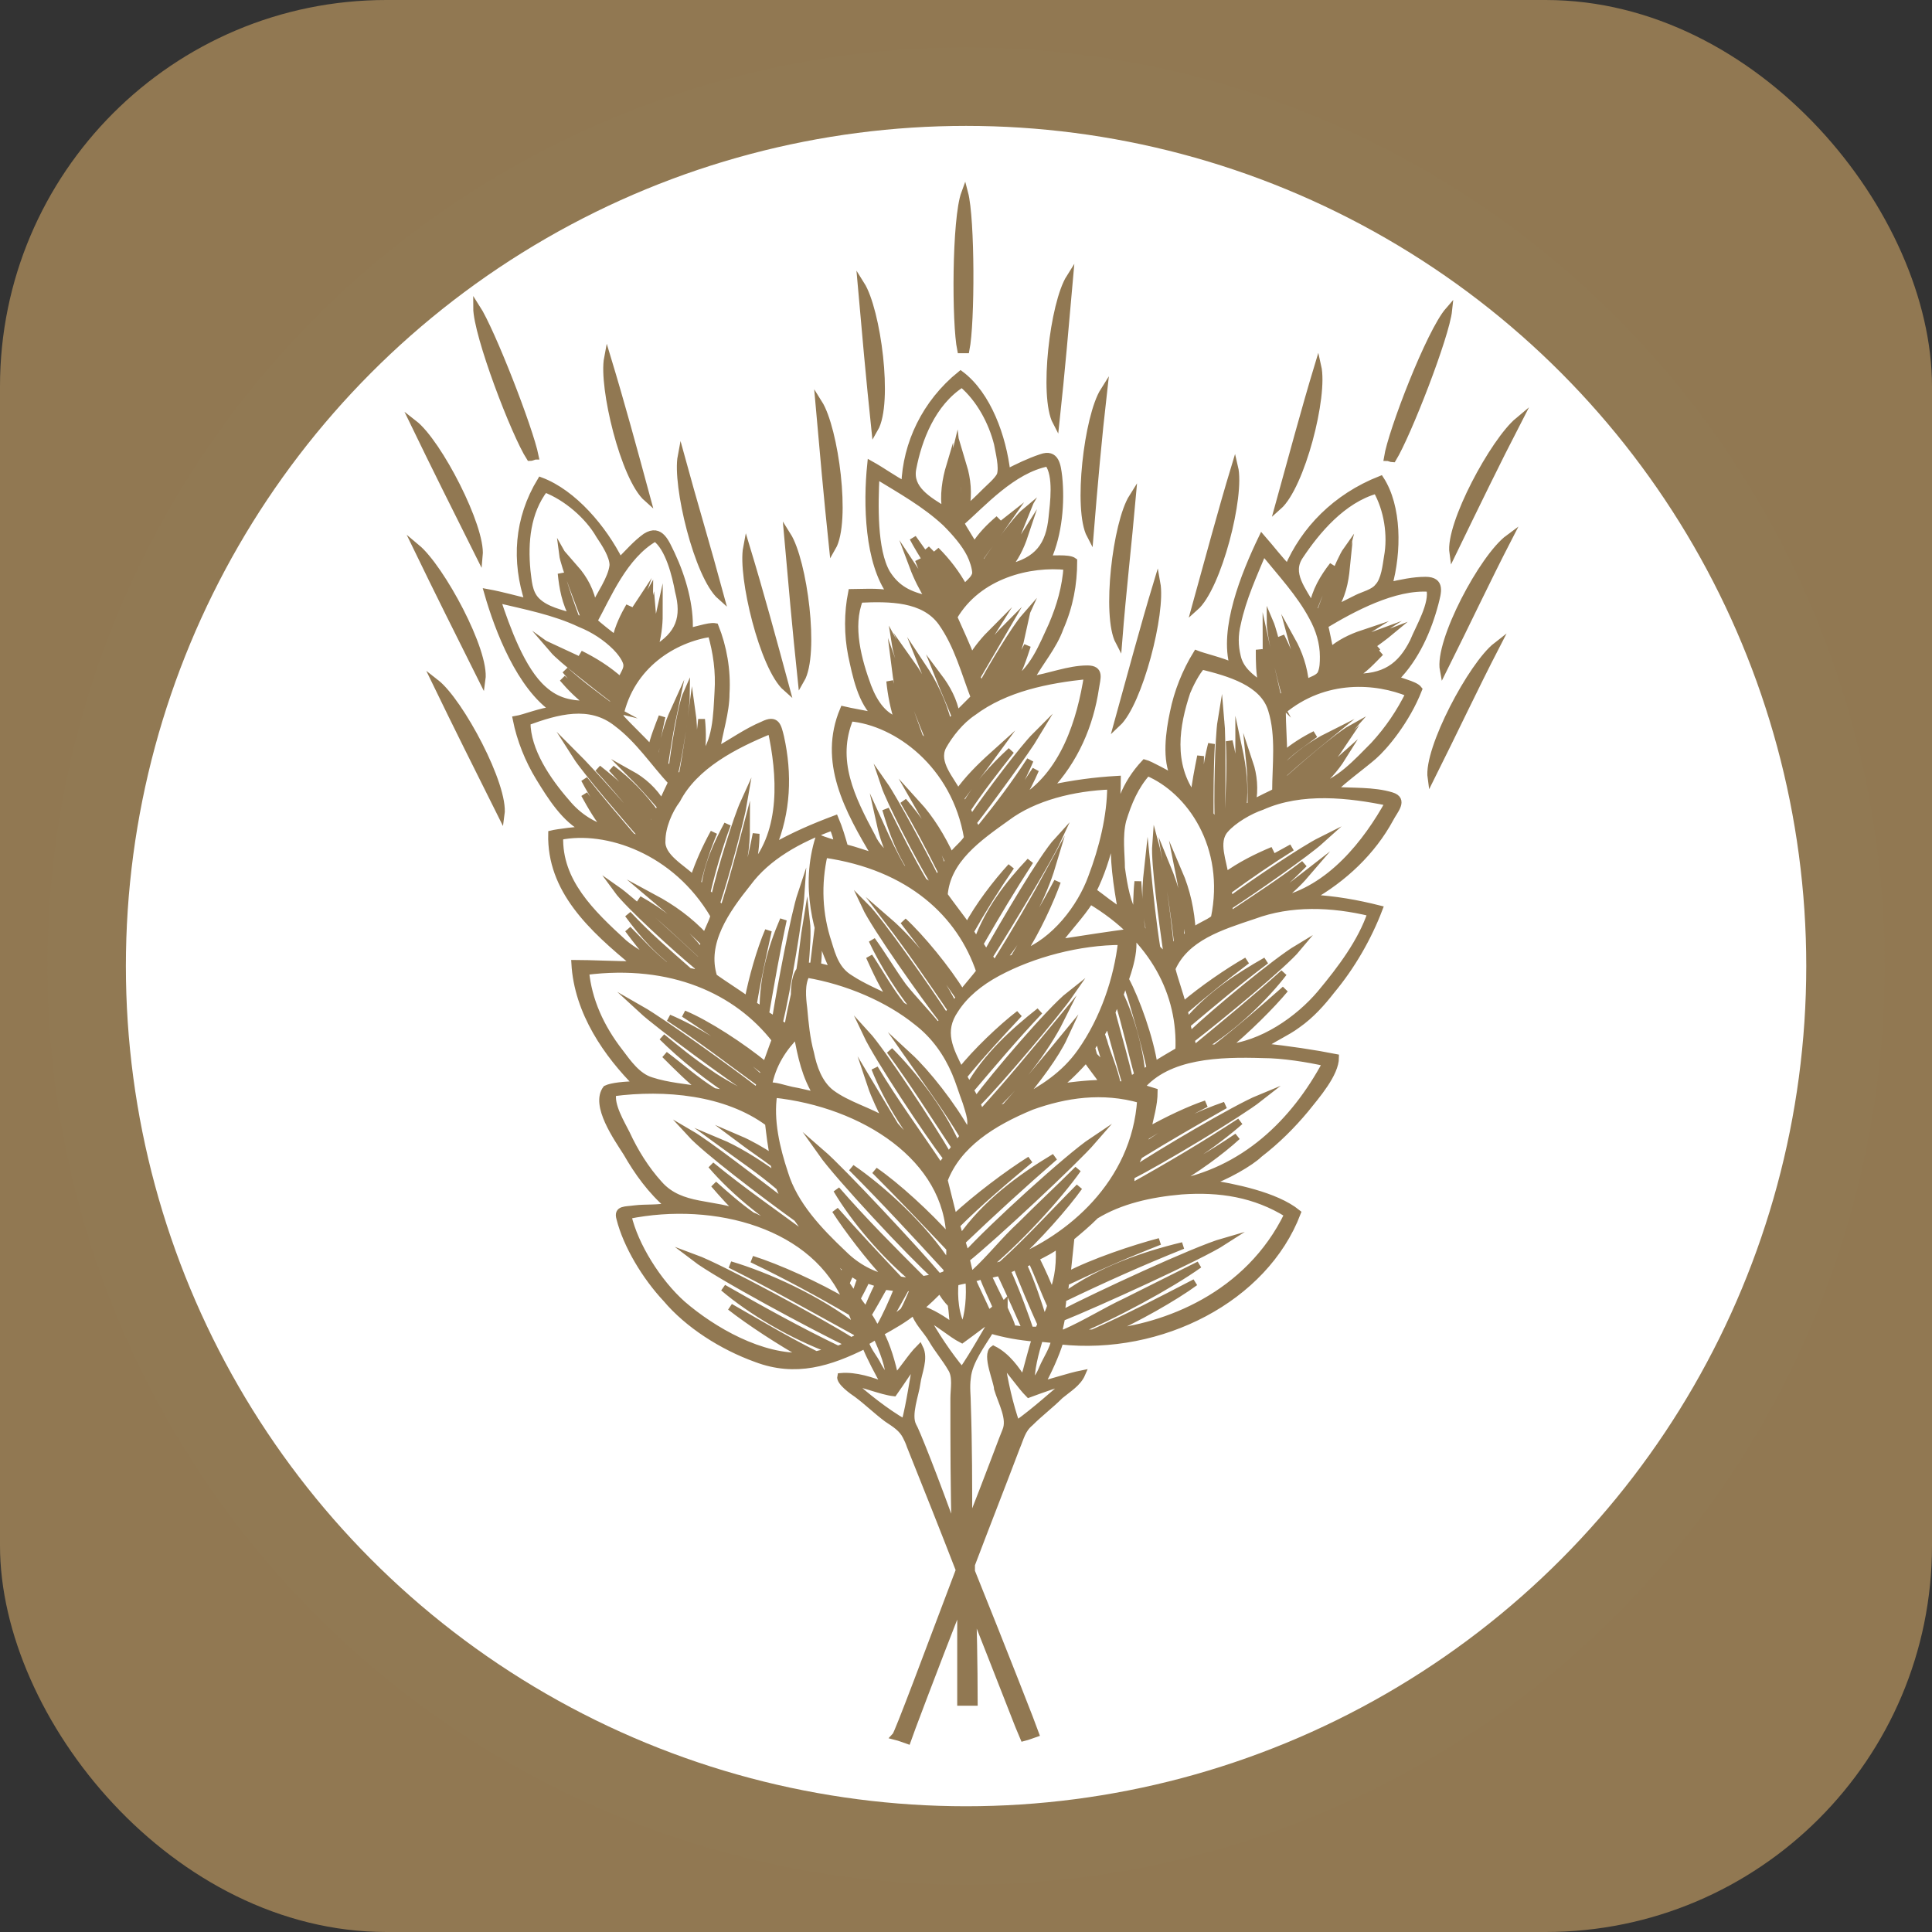
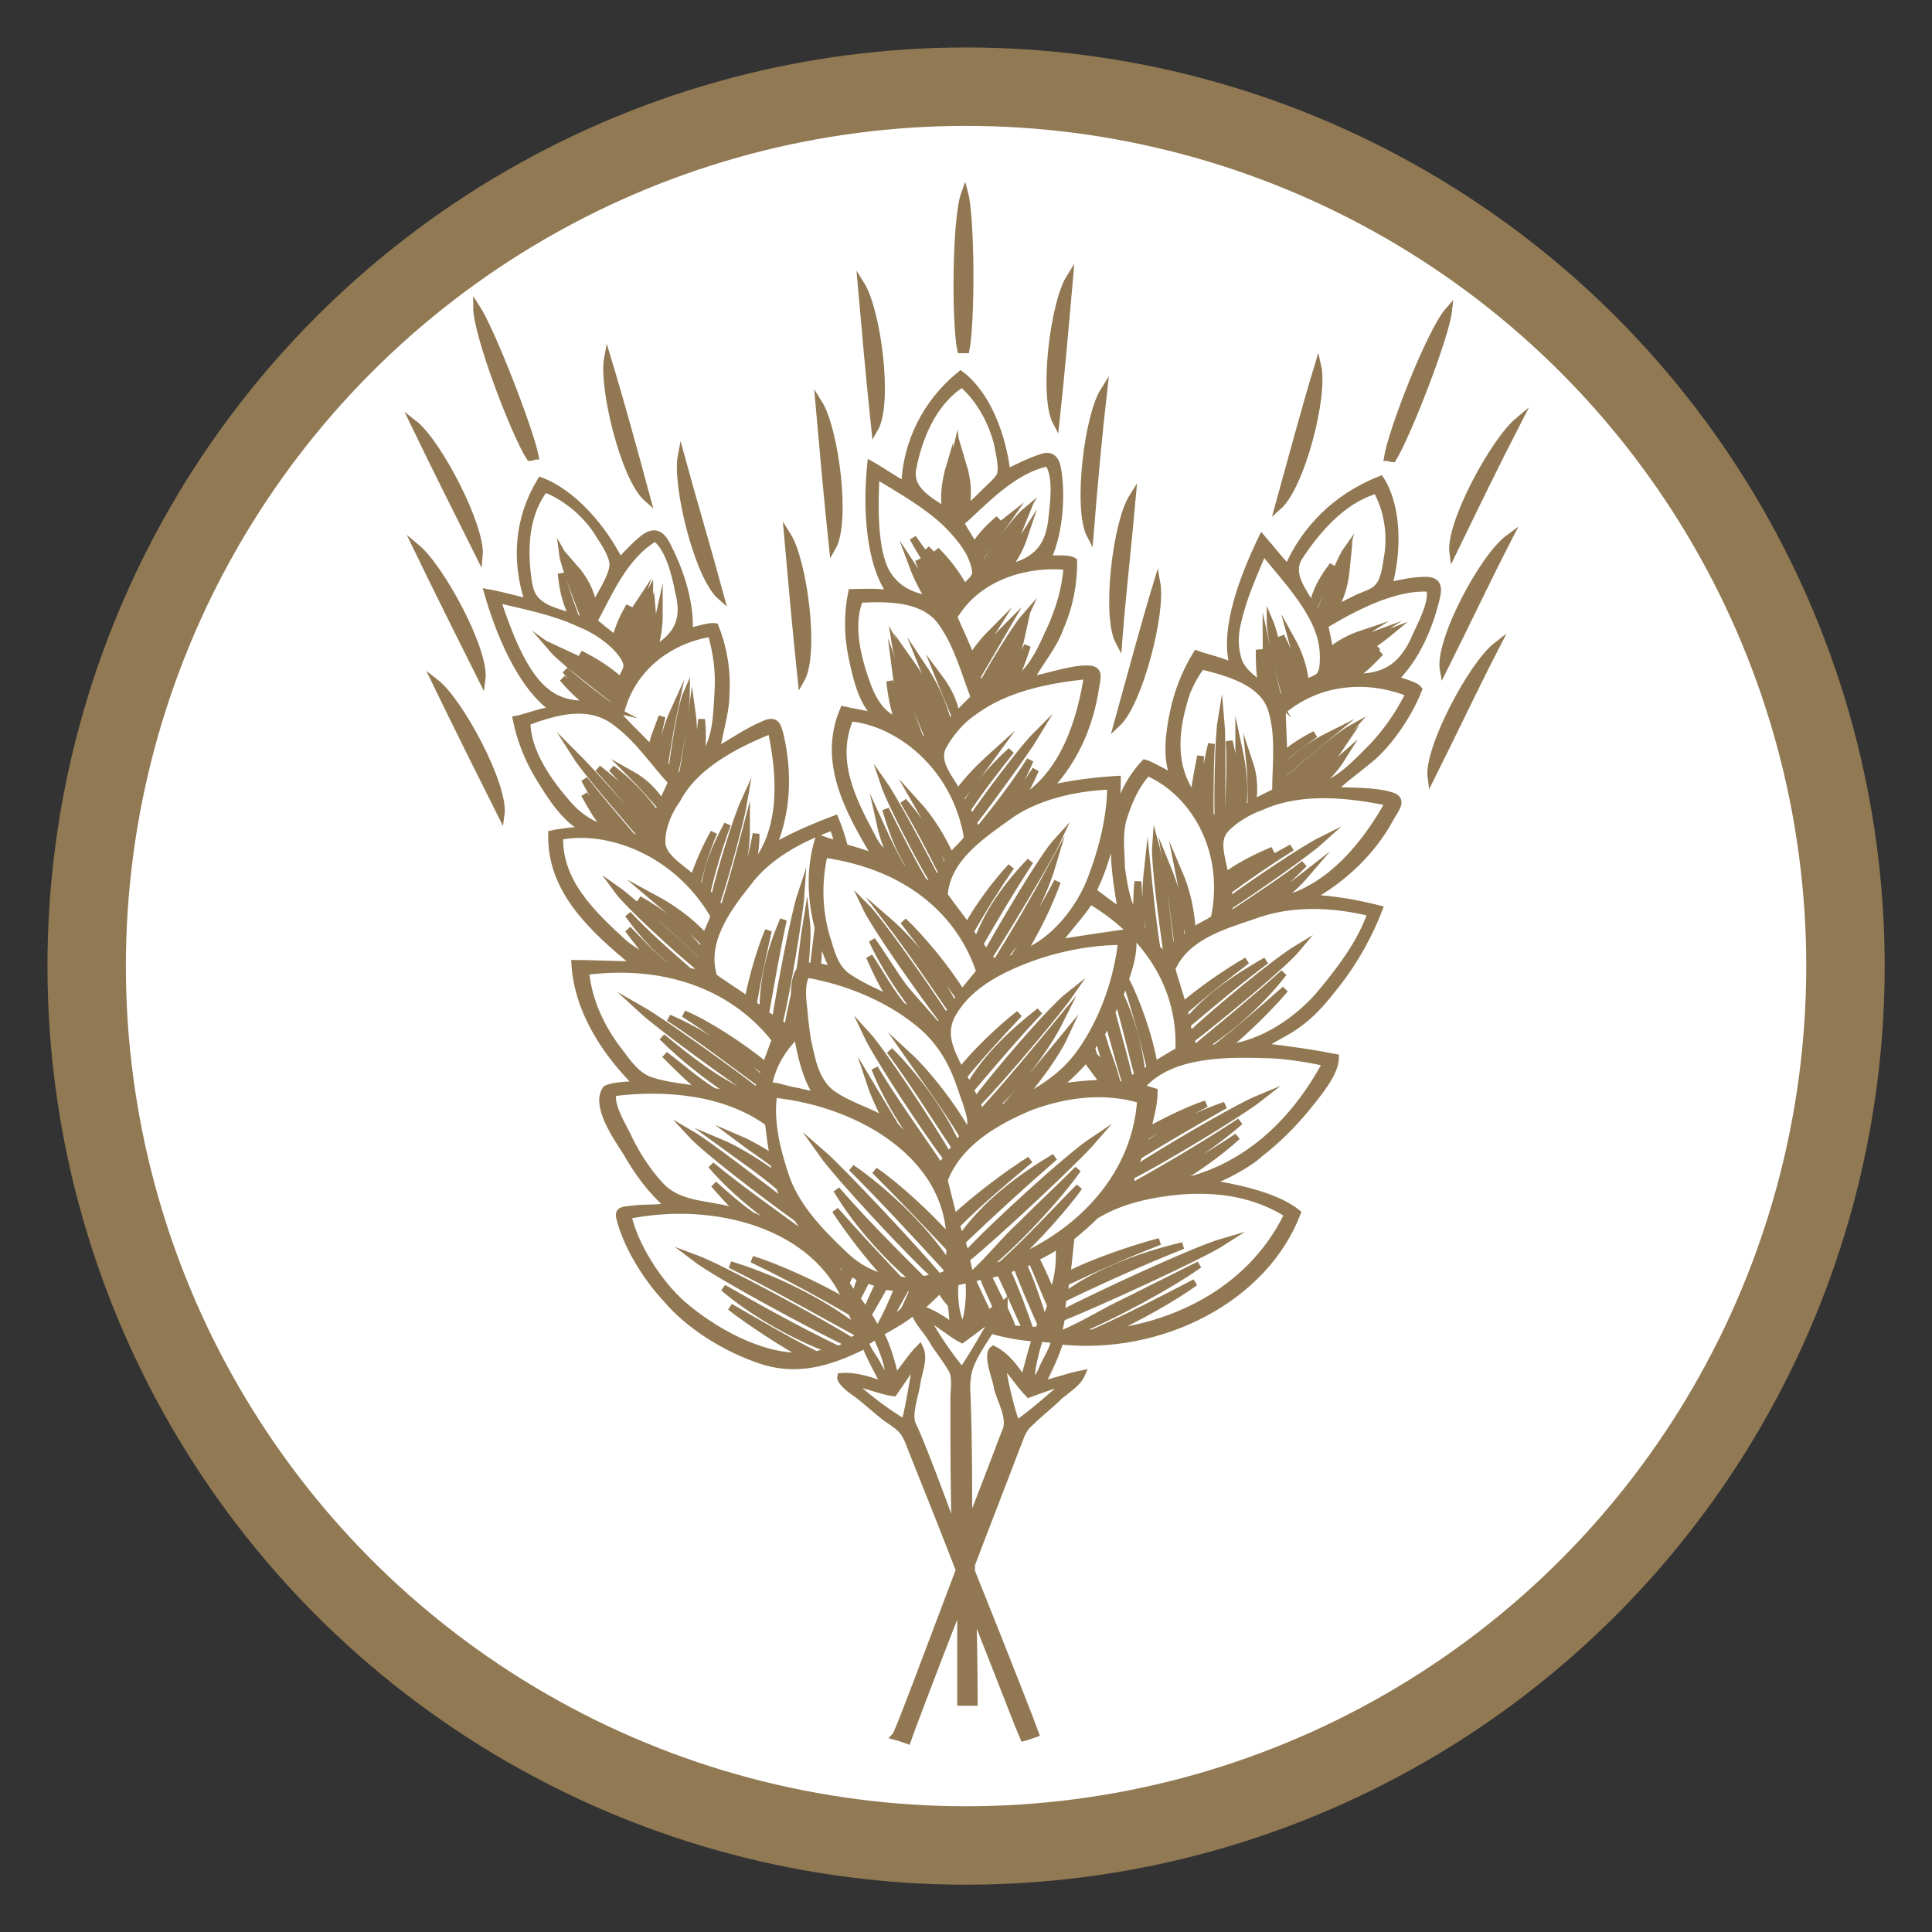
<svg xmlns="http://www.w3.org/2000/svg" version="1.1" width="1000" height="1000">
  <rect width="100%" height="100%" fill="#333333" stroke="none" />
-   <rect width="1000" height="1000" rx="200" ry="200" fill="#917852" />
  <g transform="matrix(7.057,0,0,7.057,-0.303,-0.303)">
    <svg version="1.1" width="141.7" height="141.7">
      <svg version="1.1" id="Ebene_1" x="0px" y="0px" viewBox="0 0 141.7 141.7" style="enable-background:new 0 0 141.7 141.7;" xml:space="preserve">
        <style type="text/css">
	.st0{fill:#FFFFFF;stroke:#917953;stroke-width:5.752;stroke-miterlimit:10;}
	.st1{fill:#917852;stroke:#917852;stroke-width:0.5;stroke-miterlimit:10;}
</style>
        <g>
          <circle class="st0" cx="70.9" cy="70.9" r="64.5" />
          <g>
            <path class="st1" d="M70.9,25.7c0.4-2,0.4-9.6-0.1-11.5c-0.7,1.9-0.7,9.6-0.3,11.5C70.6,25.7,70.7,25.7,70.9,25.7z" />
            <path class="st1" d="M57.8,39.3c0.3,3.4,0.6,6.8,1,10.6C59.9,48,59,41.2,57.8,39.3z" />
            <path class="st1" d="M60.1,29.6c0.3,3.4,0.6,6.8,1,10.6C62.2,38.3,61.3,31.5,60.1,29.6z" />
            <path class="st1" d="M63.2,20.9c0.3,3.4,0.6,6.8,1,10.6C65.3,29.6,64.4,22.8,63.2,20.9z" />
            <path class="st1" d="M83.1,36.5c-1.2,1.9-2,8.7-1,10.6C82.4,43.3,82.8,39.9,83.1,36.5z" />
            <path class="st1" d="M81,28.7c-1.2,1.9-2,8.7-1,10.6C80.3,35.6,80.6,32.2,81,28.7z" />
            <path class="st1" d="M78.5,20.4c-1.2,1.9-2,8.7-1,10.6C77.9,27.3,78.2,23.8,78.5,20.4z" />
            <path class="st1" d="M100.8,55.5c0.8-0.7,2.4-2.6,3.3-4.9c-0.3-0.4-1.6-0.6-1.7-0.8c1.5-1.5,2.4-3.6,2.9-5.5    c0.2-0.8,0.5-1.7-0.7-1.7c-0.9,0-1.8,0.2-2.7,0.4c0.7-2.5,0.7-5.8-0.6-7.8c-3.3,1.3-5.6,3.7-6.8,6.5c-0.6-0.6-1.2-1.4-1.9-2.2    c-1.3,2.7-2.9,6.7-2.1,9.4c-0.9-0.4-2.2-0.7-2.7-0.9c-0.8,1.3-1.4,2.8-1.7,4.3c-0.3,1.4-0.6,3.5,0.1,4.8c-0.4-0.2-1.8-1-2.2-1.1    c-2.9,3.1-2.4,7-1.7,10.9c-0.7-0.4-1.4-1-2.1-1.5C81.4,63,82,60,82,57.2c-1.7,0.1-3.2,0.3-5.1,0.7c2-2.1,3.1-4.7,3.5-7.4    c0.1-0.7,0.4-1.4-0.6-1.4c-1.4,0-2.8,0.6-4.2,0.8c0.7-1.3,1.7-2.4,2.2-3.8c0.7-1.6,1-3.2,1-4.9c-0.4-0.3-1.7-0.1-1.9-0.2    c0.8-1.8,1-4.1,0.8-6c-0.1-0.8-0.2-1.8-1.3-1.4c-0.9,0.3-1.7,0.7-2.5,1.1c-0.3-2.6-1.4-5.7-3.4-7.2c-2.6,2.1-4,5.1-4.1,8.1    c-0.8-0.4-1.6-1-2.5-1.5c-0.3,2.9-0.2,7.2,1.5,9.5c-1-0.2-2.3-0.1-2.9-0.1c-0.3,1.5-0.3,3.1,0,4.6c0.3,1.4,0.7,3.5,1.9,4.5    c-0.4-0.1-2.1-0.4-2.5-0.5c-1.6,3.8,0.3,7.3,2.4,10.8c-0.7-0.2-1.5-0.5-2.3-0.7c-0.2-0.7-0.4-1.4-0.7-2.1c-1.6,0.6-3,1.2-4.6,2.1    c1.1-2.6,1.2-5.4,0.6-8.1c-0.2-0.8-0.3-1.4-1.3-0.9c-1.2,0.5-2.3,1.3-3.4,1.9c0.2-1.4,0.7-2.8,0.7-4.2c0.1-1.7-0.2-3.4-0.8-4.9    c-0.5-0.1-1.7,0.4-1.9,0.3c0.1-1.8-0.5-3.9-1.3-5.6c-0.4-0.8-0.8-2-1.9-1.3c-0.7,0.5-1.3,1.2-1.9,1.8c-1.2-2.4-3.4-5-5.8-5.9    c-1.7,2.8-1.9,5.9-0.9,8.9c-0.9-0.2-1.9-0.5-3-0.7c0.8,2.8,2.4,6.9,4.9,8.6c-1,0.1-2.2,0.6-2.8,0.7c0.3,1.5,0.9,3,1.7,4.3    c0.8,1.3,1.9,3.1,3.4,3.8c-0.5,0-2.1,0.2-2.5,0.3c-0.1,4.1,2.9,6.9,6.2,9.6c-1.4,0-3.4-0.1-4.5-0.1c0.2,3.6,2.4,6.7,4.6,8.9    c-0.9,0-1.9,0.1-2.3,0.3c-0.9,1.2,0.8,3.6,1.5,4.7c0.8,1.4,1.8,2.8,3.1,3.9c-0.8,0.2-1.7,0.1-2.5,0.2c-0.7,0.1-1.3,0-1.1,0.7    c0.5,2,1.9,4.3,3.4,5.9c1.6,1.9,4.1,3.5,6.6,4.4c2.9,1.1,5.4,0.3,8-1c0.3,0.8,1,2.1,1.5,3c-1-0.4-2.2-0.8-3.3-0.7    c-0.1,0.4,0.9,1.1,1.2,1.3c0.8,0.6,1.4,1.2,2.2,1.8c0.6,0.4,1.1,0.7,1.4,1.3c0.1,0.2,0.2,0.4,0.3,0.7c1.2,3,2.4,6,3.6,9.1    c-2.2,5.8-4.5,12-4.7,12.2c0.4,0.1,0.6,0.2,0.9,0.3c0.1-0.3,1.9-5.1,3.9-10.2c0,4,0,7.2,0,7.4c0.4,0,0.6,0,1,0    c0-0.2,0-3.1-0.1-6.8c1.9,4.8,3.6,9.2,3.7,9.4c0.4-0.1,0.6-0.2,0.9-0.3c-0.1-0.3-2.4-6.2-4.7-11.9c0-0.2,0-0.3,0-0.5    c1.1-2.9,2.2-5.7,3.3-8.6c0.3-0.7,0.4-1.3,1-1.8c0.7-0.7,1.5-1.3,2.2-2c0.6-0.5,1.3-0.9,1.6-1.6c-1,0.2-2.1,0.6-3,0.8    c0.5-0.9,1.1-2.2,1.4-3.2c7.4,0.8,15-3.1,17.4-9.4c-1.6-1.3-4.7-1.9-6.6-2.2c1.3-0.4,3.2-1.5,3.8-2.1c1.3-1,2.4-2.1,3.4-3.3    c0.8-1,2.2-2.6,2.2-3.8c-1.5-0.3-3.5-0.6-5.4-0.8c0.8-0.6,1.8-1,2.6-1.6c1-0.7,1.8-1.6,2.5-2.5c1.5-1.8,2.7-3.9,3.5-6    c-1.6-0.4-3.2-0.7-5.1-0.8c2.5-1.4,4.6-3.4,5.9-5.8c0.3-0.6,1.1-1.4,0.1-1.7c-1.3-0.4-2.9-0.3-4.3-0.4    C98.6,57.2,100,56.2,100.8,55.5z M104.9,43.2c0.3,1.1-0.8,2.9-1.2,3.9c-0.9,1.8-2.1,2.7-4.5,2.6c0.9-0.5,1.5-1.2,2.1-1.8    c-0.8,0.6-1.6,1.2-2.5,1.8c-0.2,0-0.4,0-0.6,0c1.3-0.6,2.1-1.4,2.9-2.2c-1,0.8-2,1.5-3.1,2.2c-0.1,0-0.2,0-0.2,0    c0-0.1,0-0.2,0-0.3c1.1-0.7,3.6-2.5,4.2-3c-0.8,0.3-3.2,2-4.2,2.8c0-0.2,0-0.4-0.1-0.5c1-0.7,2-1.4,3.1-2.1c-1.1,0.4-2.2,1-3.1,2    c0-0.2,0-0.3-0.1-0.5c0.8-0.6,1.6-1.1,2.4-1.6c-0.9,0.3-1.7,0.7-2.4,1.3c-0.1-0.5-0.3-1.5-0.4-1.9C99.2,44.7,102.3,43,104.9,43.2z     M95.4,40.8c1.2-1.8,3.1-4.1,5.6-4.8c0.8,1.4,1.1,3.3,0.8,4.9c-0.1,0.6-0.2,1.7-0.7,2.2c-0.3,0.4-1.1,0.6-1.5,0.8    c-0.6,0.3-1.2,0.6-1.8,0.9c0.7-1,0.9-2.1,1-3.1c-0.4,1.1-0.8,2.1-1.2,3.2c-0.2,0.1-0.5,0.3-0.7,0.4c0.5-0.9,1.7-4.1,1.9-4.9    c-0.5,0.7-1.7,3.8-2,4.8c-0.1-0.2-0.3-0.4-0.4-0.5c0.4-1.1,0.9-2.2,1.4-3.2c-0.7,0.9-1.3,1.9-1.5,3.1    C95.6,43.3,94.5,42.1,95.4,40.8z M92.7,40.5c1.3,1.6,2.7,3.1,3.6,4.8c0.5,0.9,0.8,1.9,0.8,2.9c0,0.4,0,0.9-0.2,1.3    c-0.3,0.4-0.8,0.4-1.1,0.7c-0.1-1.2-0.5-2.3-1-3.2c0.3,1.1,0.6,2.2,0.8,3.4c-0.1,0.1-0.3,0.2-0.5,0.3c0-1.6-0.5-2.8-1.1-4    c0.4,1.3,0.7,2.7,0.9,4c-0.1,0.1-0.2,0.1-0.4,0.2c-0.3-1.5-1-4.5-1.3-5.2c0,0.9,0.7,3.9,1.1,5.3c-0.2,0.1-0.3,0.2-0.5,0.3    c-0.3-1.3-0.6-2.6-0.9-4c0,1.3,0.1,2.7,0.8,4c-0.2-0.2-0.5-0.5-0.7-0.7c-0.3-1-0.4-1.9-0.6-2.9c0,0.9,0,1.7,0.2,2.6    c-0.9-0.6-1.6-1.2-1.8-2.1c-0.2-0.8-0.2-1.6,0-2.4C91.2,43.9,92,42.2,92.7,40.5z M87.1,50.8c0.2-0.5,0.7-1.5,1.1-1.9    c2,0.5,4.5,1.2,5.1,3.2c0.6,1.9,0.3,4.1,0.3,6c-0.3,0.2-1.1,0.5-1.7,0.9c0.2-1.1,0.1-2.1-0.2-3c0.1,1,0.1,2,0.1,3.1    c-0.3,0.1-0.5,0.2-0.6,0.3c0.2-1.7,0-3.1-0.3-4.5c0,1.5,0,3.1,0,4.6c0.1-0.1-0.3,0.3-0.6,0.5c0.5-2.2,0.3-4-0.1-5.6    c0.1,1.9,0,3.8-0.1,5.8c-0.2,0.1-0.3,0.3-0.5,0.4c0.1-2.1,0.1-6.6,0-7.7c-0.2,1.2-0.3,5.8-0.2,7.8c0,0,0,0,0,0    c-0.2-0.2-0.4-0.7-0.6-0.9c0-1.8,0-3.5,0.1-5.2c-0.4,1.6-0.6,3.2-0.4,4.9c-0.2-0.2-0.4-0.4-0.5-0.6c0-1.1,0.1-2.3,0.1-3.4    c-0.2,1-0.4,2-0.5,3C85.8,56.1,86.3,53.2,87.1,50.8z M82.4,60.2c0.4-1.3,0.9-2.5,1.8-3.5c3.1,1.3,6,5.4,4.9,10.7    c-0.5,0.4-1.2,0.6-1.6,1c-0.1-1.6-0.4-3-1-4.4c0.3,1.5,0.5,3,0.7,4.6c-0.2,0.2-0.4,0.3-0.6,0.5c0.2-2.2-0.3-3.9-1-5.6    c0.3,1.9,0.6,3.8,0.8,5.7c-0.2,0.1-0.4,0.3-0.5,0.4c-0.2-2.2-0.8-6.5-1.1-7.6c-0.1,1.3,0.5,5.7,0.8,7.8c-0.1,0.1-0.2,0.2-0.3,0.2    c-0.1-0.1-0.3-0.3-0.4-0.4c-0.3-1.9-0.5-3.8-0.7-5.8c-0.2,1.8-0.2,3.5,0.4,5.4c-0.3-0.3-0.6-0.7-0.8-1c-0.2-1.1-0.2-2.3-0.3-3.5    c-0.1,0.9-0.1,1.9-0.1,2.8c-0.7-1.2-0.9-2.4-1.1-3.8C82.3,62.7,82.1,61.4,82.4,60.2z M86.5,77.1c-0.5,0.3-1.4,0.8-1.8,1.1    c-0.3-2-1.3-4.8-2.1-6.3c0.7,2.2,1.3,4.3,1.8,6.5c-0.2,0.1-0.4,0.3-0.6,0.4c-0.2-2-0.8-4.1-1.6-5.8c0.4-1.2,1.3-3.3,0.8-4.6    c-1.5,0.2-3.5,0.5-5.4,0.8c0.8-1.1,1.7-2,2.4-3.1C84.7,68.9,86.7,73,86.5,77.1z M60.1,91.2c0.6,0.7,1.3,1.3,2,1.9    c-0.1,0.2-0.2,0.4-0.3,0.6C61.3,93,60.6,91.9,60.1,91.2L60.1,91.2z M62.4,93.5c0,0,0-0.1,0.1-0.1c0.2,0.1,0.4,0.3,0.7,0.4    c-0.2,0.4-0.3,0.9-0.5,1.3c-0.2-0.3-0.4-0.6-0.6-0.9C62.2,93.9,62.3,93.7,62.4,93.5z M61.9,92c-1.8-1.7-3.6-3.6-4.3-5.9    c-0.6-1.8-1.1-3.9-0.8-5.8C63.4,81,69.6,85,69.7,90.9c-1.6-1.8-3.9-3.9-5.5-5c1.9,1.9,3.7,3.8,5.5,5.7c0,0.4,0,0.8-0.1,1.2    c-1.8-2.8-4.9-5.6-7.1-7.1c2.4,2.4,4.7,4.9,7,7.4c0,0.1,0,0.3-0.1,0.4c-0.2,0.1-0.3,0.1-0.5,0.2c-1.6-1.9-7.1-7.8-8.6-9.1    c1.2,1.7,6.5,7.4,8.4,9.1c-0.3,0.1-0.6,0.1-1,0.2c-2.2-2.2-4.3-4.3-6.3-6.6c1.3,2.2,3.5,4.8,5.8,6.7c-0.4,0-0.8,0-1.2-0.1    c-1.6-1.7-3.2-3.4-4.7-5.1c0.9,1.4,2.5,3.5,3.9,5C64.1,93.6,62.9,93,61.9,92z M56.4,79.7c0.3-1.6,1.1-2.8,2.1-3.8    c0.3,1.6,0.6,3.1,1.5,4.5c-0.6-0.1-1.3-0.3-1.9-0.4C57.6,79.9,56.8,79.6,56.4,79.7z M67.3,75c1.3,1,2.2,2.3,2.8,3.7    c0.3,0.7,0.5,1.4,0.8,2.2c0.2,0.7,0.6,1.6,0.1,2.2c0,0,0,0,0,0c-1.1-2-3-4.4-4.3-5.6c1.4,2,2.8,3.9,4,5.9    c-0.2,0.2-0.3,0.4-0.5,0.6c-1.2-2.7-3.3-5.3-4.9-6.9c1.7,2.3,3.2,4.7,4.8,7.1c-0.2,0.2-0.3,0.4-0.5,0.6c-1.2-2.1-4.9-7.7-6-8.9    c0.8,1.7,4.5,7.3,5.9,9.1c-0.2,0.2-0.3,0.4-0.5,0.6c-1.6-2.4-3.3-4.7-4.8-7.2c0.9,2.3,2.7,5.3,4.7,7.3c0,0,0,0,0,0    c-0.8-0.8-1.6-1.6-2.5-2.4c-0.3-0.2-0.5-0.5-0.7-0.7c-0.6-1-1.2-2-1.8-3c0.3,0.9,0.8,1.9,1.2,2.7c-1.3-0.8-2.9-1.2-4.1-2.1    c-0.9-0.7-1.3-1.9-1.5-2.9c-0.3-1.1-0.4-2.2-0.5-3.3c-0.1-0.8-0.2-1.8,0.2-2.5C62.2,72,65.2,73.3,67.3,75z M81,78.2    c-0.2-0.2-0.4-0.4-0.7-0.7c-0.1-0.2-0.1-0.4-0.2-0.6c0.1-0.1,0.1-0.2,0.2-0.3c0.1-0.2,0.2-0.4,0.3-0.5c0.2,0.9,0.5,1.8,0.8,2.6    C81.3,78.7,81.1,78.4,81,78.2z M81,79.5c-1.3,0-2.6,0.2-3.5,0.3c0.7-0.5,1.6-1.4,2.2-2.1C80.1,78.3,80.6,78.9,81,79.5z M81,76.4    c-0.1-0.2-0.1-0.4-0.2-0.5c0.2-0.3,0.4-0.7,0.5-1c0.5,1.8,1,3.6,1.3,4.6c-0.1,0.1-0.1,0.1-0.2,0.1c-0.1,0-0.3,0-0.4,0    C81.8,78.5,81.2,77.2,81,76.4z M79.3,77.2c-1.2,1.7-2.8,2.7-4.5,3.6c1.3-1.5,2.7-3.4,3.3-4.7c-1.4,1.7-2.8,3.4-4.3,5.1    c-0.5,0.2-1,0.4-1.5,0.6c2.3-1.9,4.5-4.9,5.5-6.9c-1.9,2.3-3.8,4.6-5.8,6.8c-0.1-0.2-0.2-0.5-0.3-0.7c1.7-1.7,5.9-6.7,6.8-8    c-1.4,1.1-5.5,5.9-6.9,7.8c-0.1-0.3-0.2-0.5-0.4-0.8c1.7-2,3.3-3.9,5.1-5.8c-1.9,1.5-3.9,3.3-5.2,5.6c-0.1-0.3-0.2-0.5-0.4-0.8    c1.3-1.6,2.7-3.1,4.1-4.6c-1.3,1-3.2,2.8-4.3,4.2c-0.8-1.6-1.5-2.9-0.4-4.5c0.7-1.1,1.8-2,3.1-2.7c2.6-1.4,6-2.3,9.1-2.3    C82,71.8,81,74.8,79.3,77.2z M58.3,74.5c0,0.2,0,0.4,0.1,0.6c-0.1,0.1-0.2,0.2-0.3,0.3C58.2,75,58.2,74.8,58.3,74.5z M69.8,94.4    c-0.1-0.1-0.1-0.2-0.2-0.2c0,0,0,0,0.1,0C69.7,94.2,69.8,94.3,69.8,94.4z M65.9,94.5c-0.4,1-0.9,2.1-1.3,2.8    c-0.1,0-0.2,0.2-0.3,0.2c-0.1-0.2-0.4-0.8-0.6-1c0.3-0.5,0.7-1.2,1.2-2.1C65.2,94.4,65.6,94.5,65.9,94.5z M66.5,94.5    c0.2,0,0.4,0,0.6,0c-0.3,0.6-0.5,1.2-0.8,1.7c-0.4,0.3-0.7,0.6-1.2,0.8C65.5,96.3,66,95.4,66.5,94.5z M67.6,94.5    c0.2,0,0.5-0.1,0.7-0.1c-0.5,0.5-0.9,0.9-1.4,1.3C67.2,95.3,67.4,94.9,67.6,94.5z M69,94.6c0.2,0.4,0.5,0.8,0.8,1.1    c0.1,0.6,0.1,1.2,0.2,1.7c-0.8-0.6-1.6-1.1-2.5-1.4C68.1,95.5,68.6,95,69,94.6z M70.6,98.3c0.7-0.5,2.1-1.6,2.5-1.8    c-0.8,1.3-1.6,2.8-2.5,4.1c-1-1.2-2-2.7-2.7-4C68.7,96.9,69.8,97.9,70.6,98.3z M70.1,94.1c0,0,0.8-0.2,1-0.2    c0.1,1.2,0,2.5-0.4,3.6C70.1,96.6,70,95.1,70.1,94.1z M71.6,97c-0.1,0.1-0.3,0.2-0.4,0.3c0-0.2,0-0.3,0.1-0.5    C71.4,96.9,71.5,97,71.6,97z M71.3,96.1c0-0.4,0.1-0.8,0.1-1.2c0.2,0.6,0.4,1.2,0.7,1.7C71.8,96.5,71.6,96.3,71.3,96.1z     M72.5,96.4c-0.4-0.9-0.8-1.7-1.2-2.6c0.3,0,0.5-0.1,0.8-0.2c0.3,0.8,0.7,1.6,1,2.3C73,96.1,72.7,96.3,72.5,96.4z M73.5,96.5    c0.2,0.3,0.3,0.5,0.5,0.8c-0.3-0.1-0.5-0.2-0.8-0.3C73.2,96.9,73.3,96.8,73.5,96.5z M73.7,96c0-0.1,0-0.2,0-0.3    c0,0-0.1,0.1-0.1,0.1c-0.4-0.7-0.7-1.4-1.1-2.2c0.3-0.1,0.6-0.2,0.9-0.2c0.8,1.7,1.5,3.3,1.9,4.2c-0.3,0-0.6-0.1-1-0.1    C74.2,97,73.9,96.5,73.7,96z M73.9,93.2c0.3-0.1,0.5-0.2,0.7-0.3c0.4,1.1,1.3,3.2,1.8,4.3c-0.1,0.1-0.1,0.2-0.2,0.4    c-0.2,0-0.4,0-0.6,0C75.3,96.7,74.7,95,73.9,93.2z M75.1,92.8c0.2-0.1,0.4-0.2,0.6-0.3c0.5,1.1,0.9,2.2,1.4,3.3    c-0.1,0.4-0.3,0.8-0.5,1.1C76.2,95.6,75.7,94.1,75.1,92.8z M76,92.3c0.6-0.3,1.2-0.6,1.7-1c0.1,1.2,0,2.5-0.5,3.7    C76.9,94.2,76.5,93.3,76,92.3z M74.3,92.5c1.8-1.6,3.9-4,4.9-5.4c-1.9,1.9-3.7,3.9-5.7,5.7c-0.5,0.1-0.9,0.4-1.4,0.4    c2.5-2,5.6-5.4,7-7.4c-1.4,1.4-2.8,2.7-4.2,4.1c-1.2,1.1-2.2,2.4-3.4,3.5c-0.1,0-0.2,0.1-0.3,0.1c-0.1-0.2-0.2-0.9-0.3-1.1    c2-1.6,8-7.2,9.3-8.7c-1.8,1.2-7.5,6.4-9.3,8.4c-0.1-0.3-0.2-0.7-0.3-1c2.2-2.1,4.5-4.2,6.8-6.2c-2.5,1.5-5.1,3.4-6.9,6    c-0.1-0.3-0.2-0.7-0.3-1c1.7-1.7,3.6-3.3,5.4-4.8c-1.6,1-4,2.8-5.6,4.3c-0.2-0.8-0.5-2-0.7-2.8c1-2.6,3.5-4.2,6.4-5.4    c2.5-0.9,5.2-1.3,8-0.5C83.3,86.9,78.4,90.9,74.3,92.5z M81.6,74.3c0.1-0.3,0.3-0.7,0.4-1c0.6,1.9,1,3.8,1.5,5.6    c-0.2,0.1-0.4,0.3-0.6,0.4C82.7,78.2,82.1,76.2,81.6,74.3z M81.5,57.7c0,2.2-0.6,4.6-1.4,6.7c-0.8,2.2-2.7,4.7-5.1,5.6    c1.1-1.7,2.1-3.9,2.6-5.3c-1,1.9-2.1,3.7-3.2,5.6c-0.4,0.1-0.7,0.2-1,0.3c1.8-2.1,3.2-5,3.8-7c-1.3,2.4-2.7,4.8-4.2,7.2    c-0.1-0.2-0.3-0.4-0.4-0.6c1.4-2.2,4.4-7.2,5-8.5c-1.1,1.2-3.9,6-5.2,8.3c-0.2-0.2-0.3-0.5-0.5-0.7c1.2-2.1,2.4-4.1,3.7-6.1    c-1.6,1.7-3,3.5-3.9,5.9c-0.2-0.2-0.3-0.5-0.5-0.7c0.9-1.6,1.9-3.2,3-4.8c-1.1,1.2-2.4,2.9-3.2,4.4c-0.5-0.7-1.2-1.6-1.7-2.3    c0.2-2.6,2.5-4.2,4.6-5.7C75.9,58.5,78.8,57.8,81.5,57.7z M79.8,49.6c-0.5,3.2-1.7,7.3-5,9.2c0.5-0.8,0.9-1.6,1.2-2.3    c-0.6,0.9-1.2,1.8-1.8,2.7c-0.4,0.2-0.8,0.5-1.2,0.8c1.3-1.4,2-2.8,2.6-4.2c-1.1,1.7-2.3,3.3-3.6,4.9c-0.1,0.1-0.2,0.1-0.3,0.2    c-0.1-0.2-0.2-0.4-0.3-0.5c1.4-1.8,4-5.4,4.6-6.4c-0.9,0.9-3.4,4.2-4.7,6.1c-0.1-0.2-0.2-0.4-0.3-0.7c1-1.5,2.1-2.9,3.2-4.3    c-1.3,1.2-2.5,2.5-3.4,4.1c-0.1-0.2-0.2-0.4-0.3-0.6c0.8-1.1,1.6-2.1,2.4-3.2c-1,0.9-1.9,1.8-2.6,2.8c-0.5-1-1.7-2.2-1.1-3.4    c0.5-0.9,1.3-1.9,2.2-2.5C73.8,50.5,76.9,49.9,79.8,49.6z M78.3,41.6c-0.1,1.5-0.5,2.9-1.1,4.3c-0.7,1.5-1.4,3.4-3,4.3    c0.6-0.9,0.9-1.9,1.2-2.8c-0.5,1-1.1,2-1.7,3c-0.3,0.1-0.5,0.2-0.8,0.3c1.2-1.3,1.8-2.7,2.1-4.1c-0.7,1.4-1.5,2.8-2.4,4.1    c-0.2,0-0.3,0.1-0.5,0.1c0,0,0-0.1,0-0.1c0.9-1.4,2.7-4.5,3.1-5.4c-0.7,0.8-2.4,3.6-3.2,5.1c-0.1-0.2-0.2-0.5-0.3-0.7    c0.7-1.2,1.4-2.4,2.1-3.6c-0.9,0.9-1.7,2-2.2,3.2c-0.1-0.2-0.2-0.4-0.2-0.6c0.4-0.8,1-1.6,1.5-2.4c-0.6,0.6-1.2,1.3-1.6,2    c-0.3-0.8-0.9-2.1-1.3-3C71.8,42.2,75.6,41.3,78.3,41.6z M76.9,34c0.7,0.9,0.4,3,0.3,4c-0.2,2-1,3.2-3.3,3.7    c0.6-0.7,1-1.5,1.3-2.4c-0.5,0.8-1.1,1.6-1.7,2.4c-0.2,0-0.4,0.1-0.6,0.1c1-0.9,1.5-1.9,1.9-2.9c-0.7,1-1.4,2-2.1,3    c-0.1,0-0.2,0-0.2,0.1c-0.1-0.1-0.1-0.2-0.2-0.3c0.8-1,2.5-3.4,2.9-4.1c-0.6,0.5-2.3,2.8-3,3.9c-0.1-0.2-0.2-0.3-0.3-0.5    c0.7-1,1.4-1.9,2.1-2.9c-0.9,0.7-1.7,1.6-2.2,2.7c-0.1-0.2-0.2-0.3-0.2-0.5c0.5-0.8,1.1-1.5,1.7-2.2c-0.7,0.6-1.3,1.2-1.8,2    c-0.2-0.4-0.8-1.3-1-1.7C72.1,37,74.3,34.5,76.9,34z M67,34.4c0.4-2.1,1.4-4.8,3.6-6.2c1.3,1.1,2.2,2.8,2.6,4.4    c0.1,0.6,0.4,1.7,0.2,2.3c-0.2,0.4-0.8,0.9-1.1,1.2c-0.4,0.4-0.9,0.9-1.4,1.3c0.2-1.2,0.1-2.2-0.2-3.2c0.1,1.1,0.1,2.2,0,3.3    c-0.2,0.2-0.3,0.4-0.5,0.6c0.1-1,0.1-4.4,0-5.2c-0.2,0.8-0.2,4.1-0.1,5.1c-0.2-0.1-0.4-0.3-0.5-0.4c0-1.1,0.1-2.3,0.1-3.4    c-0.3,1-0.5,2.2-0.3,3.3C68.1,36.7,66.7,35.9,67,34.4z M65.1,42.1c-1-1.7-0.9-5.1-0.8-7.2c1.8,1.1,3.6,2.1,5.1,3.5    c0.7,0.7,1.4,1.5,1.8,2.3c0.2,0.4,0.4,1,0.4,1.4c-0.1,0.5-0.6,0.7-0.8,1.1c-0.6-1.1-1.3-2-2.1-2.8c0.7,1,1.4,1.9,2,2.9    c-0.1,0.1-0.2,0.3-0.3,0.4c-0.6-1.5-1.5-2.5-2.4-3.4c0.8,1.2,1.6,2.3,2.4,3.5c-0.1,0.1-0.2,0.2-0.3,0.3c-0.8-1.4-2.6-3.9-3.1-4.6    c0.4,0.8,2.1,3.5,3,4.7c-0.1,0.1-0.2,0.2-0.3,0.4c-0.8-1.2-1.6-2.3-2.3-3.5c0.5,1.3,1.1,2.5,2.2,3.6c-0.3-0.2-0.6-0.3-0.9-0.5    c-0.6-0.8-1.1-1.7-1.7-2.6c0.3,0.8,0.7,1.6,1.2,2.4C66.7,43.7,65.8,43.2,65.1,42.1z M63.7,50.4c-0.7-1.9-1.4-4.4-0.6-6.4    c2.2-0.1,4.7-0.1,6,1.7c1.2,1.7,1.7,3.7,2.4,5.5c-0.2,0.2-0.8,0.8-1.3,1.3c-0.2-1.1-0.7-2-1.3-2.8c0.4,1,0.8,1.9,1.2,2.9    c-0.2,0.2-0.4,0.4-0.5,0.5c-0.4-1.6-1.1-3-1.9-4.2c0.6,1.5,1.2,2.9,1.7,4.4c0.1-0.1-0.2,0.4-0.4,0.6c-0.4-2.2-1.2-3.9-2.2-5.3    c0.8,1.8,1.4,3.6,2.1,5.5c-0.1,0.1-0.2,0.3-0.3,0.5c-0.7-2.1-2.3-6.2-2.9-7.3c0.2,1.3,1.9,5.6,2.7,7.5c0,0,0,0,0,0    c-0.3-0.2-0.7-0.5-0.9-0.7c-0.6-1.7-1.2-3.3-1.8-5c0.2,1.6,0.6,3.2,1.4,4.7c-0.3-0.1-0.5-0.3-0.7-0.5c-0.4-1.1-0.8-2.2-1.1-3.3    c0.1,1,0.3,2,0.6,2.9C64.9,52.6,64.2,51.7,63.7,50.4z M64,61.4c-1.5-2.8-2.9-5.6-1.6-8.7c3.4,0.3,7.7,3.4,8.6,8.8    c-0.3,0.5-0.9,0.9-1.2,1.4c-0.7-1.5-1.5-2.8-2.5-3.9c0.8,1.4,1.6,2.7,2.3,4.2c-0.1,0.2-0.3,0.4-0.4,0.6c-0.6-2.1-1.7-3.6-2.9-5    c1,1.7,1.9,3.4,2.8,5.2c-0.1,0.2-0.2,0.4-0.4,0.5c-1-2-3.1-5.9-3.8-6.9c0.4,1.2,2.5,5.3,3.6,7.1c-0.1,0.1-0.1,0.2-0.2,0.3    c-0.2-0.1-0.3-0.2-0.5-0.3c-1-1.7-1.9-3.5-2.8-5.3c0.5,1.7,1.1,3.4,2.3,5c-0.4-0.2-0.8-0.5-1.1-0.7c-0.6-1-1.1-2.1-1.6-3.2    c0.2,0.9,0.5,1.8,1,2.7C64.9,62.7,64.3,62.1,64,61.4z M71.9,71.3c-0.3,0.4-1,1.2-1.3,1.6c-1.1-1.8-3-4.1-4.3-5.3    c1.4,1.8,2.8,3.7,4.1,5.6c-0.1,0.2-0.3,0.4-0.4,0.6c-1.2-2.5-3.3-4.9-4.8-6.2c1.6,2.1,3.1,4.3,4.6,6.5c-0.1,0.2-0.3,0.4-0.4,0.5    c-1.3-2-4.8-7-5.9-8.1c0.7,1.5,4.3,6.6,5.7,8.4c-0.1,0.2-0.1,0.1-0.3,0.3c0,0-0.1,0.1-0.1,0.1c-0.8-1-1.7-1.9-2.5-2.9    c-0.8-1.1-1.5-2.3-2.3-3.4c0.8,1.7,2.2,4,3.7,5.7c-0.5-0.4-1-0.6-1.5-0.9c-0.9-1.1-1.6-2.4-2.4-3.6c0.5,1.1,1,2.2,1.7,3.2    c-1-0.5-2.2-1-3.1-1.6c-1-0.6-1.3-1.6-1.6-2.6c-0.7-2.1-0.8-4.3-0.3-6.5C66.8,63.6,70.5,67.1,71.9,71.3z M61.1,60.7    c0.2,0.4,0.3,0.8,0.4,1.3c-0.5-0.2-1-0.3-1.4-0.5c-1.1,3.5-0.2,7,1.1,9.7c-0.4-0.1-0.8-0.2-1.2-0.3c0.1-0.9,0.1-1.8,0-2.5    c-0.1,0.8-0.2,1.7-0.3,2.5c-0.2,0-0.4,0-0.6,0c0.1-1.2,0.2-2.4,0.1-3.3c-0.2,1.2-0.3,2.4-0.5,3.6c-0.3,0.4-0.4,1.1-0.4,1.8    c-0.2,0.9-0.4,1.8-0.5,2.5c-0.2-0.2-0.4-0.3-0.6-0.4c0.6-2.5,1.5-8,1.6-9.5c-0.5,1.5-1.5,6.8-1.9,9.3c-0.2-0.2-0.5-0.3-0.7-0.5    c0.4-2.3,0.8-4.6,1.3-6.9c-0.9,2.1-1.5,4.2-1.5,6.7c-0.2-0.2-0.5-0.3-0.7-0.5c0.3-1.8,0.7-3.6,1.1-5.4c-0.6,1.4-1.2,3.5-1.5,5.1    c-0.7-0.5-1.8-1.2-2.5-1.7c-0.8-2.5,0.9-4.9,2.5-6.9C56.3,62.9,58.6,61.6,61.1,60.7z M56.6,53.6c0.7,3.2,1,7.4-1.4,10.1    c0.2-0.9,0.3-1.7,0.3-2.5c-0.2,1-0.4,2.1-0.8,3.1c-0.3,0.3-0.6,0.7-0.8,1.1c0.7-1.7,0.9-3.2,0.9-4.7c-0.5,1.9-1,3.8-1.6,5.7    c-0.1,0.1-0.1,0.2-0.2,0.3c-0.2-0.2-0.3-0.3-0.4-0.4c0.7-2.1,1.8-6.2,2-7.4c-0.5,1.1-1.7,4.9-2.2,7.1c-0.2-0.2-0.4-0.4-0.5-0.5    c0.4-1.7,0.9-3.4,1.5-5c-0.8,1.5-1.5,3-1.7,4.8c-0.2-0.2-0.3-0.3-0.5-0.5c0.3-1.3,0.7-2.5,1.2-3.7c-0.6,1.1-1.1,2.2-1.5,3.4    c-0.8-0.8-2.4-1.6-2.3-2.8c0-1,0.5-2.2,1.1-3C51,56.2,53.9,54.7,56.6,53.6z M52.2,46.5c0.4,1.4,0.6,2.8,0.5,4.3    c-0.1,1.7-0.1,3.7-1.3,5c0.2-1,0.2-2,0.1-3c-0.1,1.1-0.3,2.2-0.5,3.4c-0.2,0.2-0.4,0.3-0.7,0.5c0.7-1.6,0.7-3.1,0.5-4.5    c-0.2,1.5-0.4,3-0.7,4.6c-0.1,0.1-0.3,0.2-0.5,0.2c0,0-0.1-0.1-0.1-0.1c0.4-1.6,0.9-5.1,0.9-6c-0.4,0.9-0.9,4.1-1.1,5.8    c-0.2-0.2-0.3-0.4-0.5-0.6c0.2-1.3,0.4-2.6,0.7-4c-0.5,1.1-0.9,2.3-0.9,3.7c-0.2-0.2-0.3-0.3-0.5-0.5c0.1-0.9,0.3-1.8,0.5-2.7    c-0.3,0.8-0.6,1.5-0.8,2.4c-0.6-0.7-1.7-1.7-2.3-2.4C46.3,48.8,49.5,46.9,52.2,46.5z M48.1,39.5c1,0.7,1.5,2.8,1.7,3.9    c0.5,1.9,0.1,3.2-1.8,4.3c0.3-0.9,0.4-1.8,0.4-2.6c-0.2,0.9-0.4,1.9-0.7,2.8c-0.2,0.1-0.3,0.2-0.5,0.3c0.6-1.1,0.8-2.2,0.7-3.3    c-0.3,1.2-0.6,2.3-0.9,3.4c-0.1,0-0.1,0.1-0.2,0.1c-0.1-0.1-0.2-0.2-0.3-0.2c0.4-1.2,1.2-3.9,1.2-4.7c-0.4,0.7-1.1,3.3-1.4,4.5    c-0.1-0.1-0.3-0.3-0.4-0.4c0.3-1.1,0.6-2.2,1-3.3c-0.6,0.9-1,2-1.1,3.2c-0.1-0.1-0.3-0.2-0.4-0.4c0.2-0.9,0.5-1.7,0.8-2.6    c-0.4,0.7-0.8,1.5-1,2.4c-0.4-0.3-1.3-1-1.6-1.3C44.6,43.8,45.8,40.8,48.1,39.5z M40,35.9c1.6,0.6,3.2,2,4,3.4    c0.4,0.6,1,1.5,1,2.2c-0.1,1-1,2.2-1.4,3.1c-0.2-1.2-0.7-2.1-1.4-2.9c0.5,1,0.9,2.1,1.3,3.2c-0.1,0.2-0.2,0.5-0.3,0.7    c-0.3-1-1.5-4.2-1.9-4.9c0.1,0.8,1.3,3.9,1.7,4.9c-0.2-0.1-0.5-0.2-0.7-0.2c-0.4-1.1-0.8-2.2-1.1-3.3c0.1,1,0.3,2.2,0.9,3.2    c-0.9-0.3-2-0.5-2.7-1.2c-0.6-0.6-0.6-1.5-0.7-2.2C38.5,39.8,38.7,37.6,40,35.9z M39.9,50.6c-1.6-1.4-2.7-4.5-3.4-6.6    c2.1,0.5,4.2,0.9,6.1,1.8c1,0.4,1.9,1,2.6,1.7c0.3,0.3,0.7,0.8,0.8,1.2c0.1,0.5-0.3,0.8-0.4,1.3c-1-0.9-2-1.5-3-2    c1,0.7,2,1.4,3,2.2c0,0.2-0.1,0.3-0.2,0.5c-1.1-1.3-2.3-2-3.6-2.6c1.2,0.9,2.4,1.8,3.5,2.7c0,0.1-0.1,0.2-0.1,0.4    c-1.3-1.1-3.9-3-4.6-3.5c0.6,0.7,3.2,2.7,4.5,3.7c-0.1,0.2-0.1,0.3-0.2,0.5c-1.2-0.9-2.3-1.7-3.4-2.7c0.9,1.1,1.9,2,3.4,2.8    c-0.4-0.1-0.7-0.1-1.1-0.2c-0.9-0.6-1.7-1.3-2.5-2c0.6,0.7,1.2,1.3,2,1.9C41.9,51.7,40.9,51.5,39.9,50.6z M41.6,58.9    c-1.4-1.6-2.9-3.8-2.9-5.9c2.2-0.8,4.6-1.5,6.6,0.1c1.6,1.2,2.7,2.9,4,4.3c-0.1,0.3-0.5,1-0.7,1.6c-0.6-1-1.4-1.7-2.3-2.2    c0.8,0.8,1.5,1.6,2.2,2.4c-0.1,0.2-0.2,0.5-0.3,0.6c-1-1.4-2.1-2.5-3.3-3.4c1.1,1.2,2.2,2.4,3.2,3.7c0-0.1-0.1,0.4-0.2,0.7    c-1.1-2-2.6-3.3-4-4.4c1.4,1.5,2.6,3,3.9,4.6c-0.1,0.2,0,0.4-0.1,0.6c-1.4-1.8-4.5-5.2-5.4-6.1c0.7,1.1,3.8,4.7,5.2,6.3    c0,0,0,0,0,0c-0.3-0.1-0.8-0.3-1.1-0.4c-1.2-1.4-2.4-2.8-3.5-4.2c0.8,1.5,1.7,2.9,3.1,4.1c-0.3-0.1-0.6-0.1-0.9-0.2    c-0.8-0.9-1.5-1.8-2.2-2.8c0.5,0.9,1,1.8,1.7,2.6C43.6,60.6,42.5,60,41.6,58.9z M45.8,69.2c-2.4-2.2-4.8-4.5-4.7-7.8    c3.4-0.7,8.5,1,11.3,5.8c-0.1,0.5-0.5,1.1-0.6,1.6c-1.2-1.3-2.5-2.2-3.8-2.9c1.3,1.1,2.5,2.1,3.7,3.3c-0.1,0.2-0.1,0.5-0.2,0.7    c-1.4-1.8-3-3-4.6-3.9c1.6,1.3,3.1,2.7,4.6,4.1c0,0.2-0.1,0.4-0.1,0.6c-1.7-1.6-5.1-4.7-6.1-5.4c0.8,1.1,4.3,4.3,6,5.7    c0,0.1-0.1,0.2-0.1,0.4c-0.2,0-0.4-0.1-0.6-0.1c-1.6-1.4-3.1-2.7-4.5-4.2c1.1,1.5,2.3,2.9,4.1,4.1c-0.5-0.1-0.9-0.2-1.4-0.4    c-1-0.8-1.8-1.7-2.7-2.6c0.6,0.8,1.2,1.6,1.9,2.3C47.2,70.2,46.4,69.7,45.8,69.2z M43,71.3c6.3-0.8,11.1,1.4,13.9,5    c-0.2,0.5-0.5,1.4-0.7,1.9c-1.7-1.4-4.3-3.1-6-3.8c2,1.3,4,2.7,5.9,4.2c-0.1,0.2-0.1,0.4-0.2,0.6c-2-2-4.9-3.7-6.8-4.5    c2.3,1.5,4.5,3.2,6.7,4.8c-0.1,0.2-0.1,0.4-0.2,0.6c-1.9-1.5-7.1-5.2-8.5-6c1.3,1.2,6.5,5,8.5,6.3c-0.1,0.2-0.1,0.1-0.1,0.3    c0,0-0.1,0.1-0.1,0.1c-1.1-0.8-2.3-1.3-3.4-2.1c-1.2-0.8-2.3-1.7-3.4-2.6c1.4,1.4,3.6,3.2,5.6,4.4c-0.6-0.2-1.2-0.3-1.8-0.4    c-1.3-0.8-2.4-1.8-3.6-2.7c0.9,0.9,1.8,1.8,2.8,2.6c-1.2-0.2-2.6-0.3-3.8-0.7c-1-0.3-1.7-1.3-2.3-2.1C44.1,75.4,43.2,73.4,43,71.3    z M48.4,86.9c-1-1.1-1.8-2.4-2.4-3.7c-0.4-0.8-1.2-2.1-1-3c3.8-0.5,8.3-0.1,11.4,2.2c0.1,0.8,0.2,1.8,0.4,2.6    c-0.9-0.6-1.8-1.1-2.5-1.4c0.8,0.6,1.7,1.2,2.5,1.8c0.1,0.3,0.1,0.6,0.2,0.9c-1.5-1.1-3-2-4.2-2.5c1.5,1.1,3,2.1,4.4,3.3    c0.2,0.5,0.4,0.9,0.7,1.4c-2.5-1.9-6-4.6-7.2-5.3c1.1,1.2,5.3,4.4,7.8,6.2c0.3,0.4,0.6,0.9,1,1.3c0,0.1,0,0.1-0.1,0.2    c-2.4-1.8-4.9-3.5-7.2-5.4c1.7,2,4.5,4.3,7.1,5.6c0,0,0,0,0,0.1c-1.1-0.6-2.1-1-3.2-1.6c-0.3-0.1-0.6-0.3-0.9-0.4    c-1-0.7-1.9-1.5-2.8-2.3c0.6,0.7,1.4,1.6,2.1,2.2C52.4,88.2,50,88.7,48.4,86.9z M62.5,98.4C60.3,97,52.9,93,51,92.3    c1.7,1.3,8.8,5.1,11.3,6.3c-0.3,0.2-0.5,0.3-0.8,0.4c-2.9-1.4-5.6-2.9-8.4-4.5c2,1.7,5,3.5,8,4.6c-0.4,0.1-0.8,0.2-1.2,0.3    c-2.2-1.1-4.2-2.3-6.3-3.5c1.4,1.1,3.7,2.6,5.5,3.6c-3.2,0.2-6.8-1.9-9-3.8c-1.8-1.6-3.5-4.3-4-6.5c6.4-1.3,13.8,0.7,16.1,6.4    c-2.2-1.3-5.1-2.6-7-3.2c2.5,1.2,4.9,2.5,7.3,3.9c0.2,0.4,0.3,0.8,0.4,1.2c-2.8-2.2-6.6-3.9-9.3-4.7c3.2,1.6,6.2,3.3,9.3,5    c0,0.1,0.1,0.3,0.1,0.4C62.8,98.2,62.6,98.3,62.5,98.4z M62.9,95.3c0.2-0.4,0.5-0.9,0.7-1.4c0.3,0.1,0.6,0.2,0.9,0.3    c-0.4,0.8-0.7,1.5-0.9,2C63.3,95.9,63.1,95.6,62.9,95.3z M64.5,100.3c-0.4-0.8-0.7-1-1-1.8c0,0,0.7-0.4,0.8-0.5    c0.5,1.1,1,2.3,1,3.5C65.1,101.2,64.6,100.5,64.5,100.3z M62.4,101.4c0.9,0.1,2.3,0.7,3.2,0.8c0.5-0.7,1.4-2.1,1.7-2.4    c-0.3,1.4-0.5,3.1-0.9,4.6C65,103.6,63.5,102.4,62.4,101.4z M67,104.6c-0.4-0.8,0.2-2.3,0.3-3.1c0.1-0.8,0.6-1.8,0.2-2.6    c-0.7,0.7-1.2,1.6-1.8,2.2c-0.2-1-0.6-2.4-1.1-3.3c0.9-0.5,1.8-1,2.5-1.6c0.2,0.8,0.9,1.4,1.3,2.1c0.4,0.7,1,1.4,1.4,2.1    c0.4,0.6,0.2,1.5,0.2,2.2c0,3.3,0,6.7,0.1,10C68.6,108.4,67.2,104.9,67,104.6z M73.8,105c-0.1,0.2-1.2,3.2-2.7,7c0-3,0-6-0.1-8.9    c0-0.7-0.1-1.3,0-2c0.1-1.2,1.1-2.5,1.7-3.5c1,0.3,2.1,0.5,3.3,0.6c-0.3,0.8-0.6,2.2-0.9,3.1c-0.5-0.8-1.2-1.8-2.2-2.3    c-0.6,0.4,0.3,2.4,0.3,2.9C73.5,102.9,74.2,104.1,73.8,105z M78.5,101.3c-1.2,1-2.5,2.2-3.9,3.2c-0.5-1.4-0.9-3.2-1.1-4.6    c0.6,0.6,1.4,1.8,2,2.4C76.3,102,78,101.4,78.5,101.3z M76.5,100.4c-0.2,0.5-0.4,0.8-0.8,1.2c-0.1-1,0.3-2.4,0.6-3.4    c0.1,0,0.9,0.1,1.1,0.1C77.3,99,76.8,99.7,76.5,100.4z M94.5,89.1c-2.9,6-9,8.3-13.4,8.7c2.3-1,5.1-2.6,6.6-3.7    c-2.5,1.3-5,2.6-7.5,3.7c-0.5,0-1,0.1-1.5,0c3-1.2,7.2-3.5,9.3-5c-1.8,0.9-3.6,1.8-5.4,2.7c-1.5,0.7-2.9,1.6-4.5,2.3    c-0.1,0-0.3,0-0.4,0c0-0.2,0.2-0.9,0.2-1.1c2.5-1,10.2-4.5,11.9-5.6c-2.1,0.6-9.4,4-11.9,5.3c0-0.4,0.1-0.7,0.1-1.1    c2.9-1.4,5.8-2.7,8.8-3.9c-2.9,0.7-6.1,1.8-8.7,3.7c0-0.3,0.1-0.7,0.1-1c2.3-1.1,4.6-2.1,6.9-3c-1.9,0.5-4.9,1.5-6.8,2.5    c0.1-0.8,0.2-1.9,0.3-2.8c0.6-0.5,1.2-1,1.8-1.6c1.8-1.1,4-1.6,6.3-1.8C89.5,87.2,92.1,87.6,94.5,89.1z M92.7,77.4    c1.4,0,3.3,0.3,4.6,0.6c-2.3,4.3-6,8-11.4,8.9c1.8-1,3.7-2.4,4.9-3.5c-1.9,1.3-3.9,2.4-5.9,3.6c-0.5,0.1-1.1,0.1-1.7,0.2    c2.9-1.1,6.1-3.4,7.8-4.9c-2.6,1.7-5.3,3.3-8,4.8c0-0.3,0-0.5,0-0.8c2.2-1.1,8-4.6,9.4-5.7c-1.7,0.7-7.3,4-9.4,5.4c0,0,0,0,0,0    c0.2-0.4,0.4-0.8,0.6-1.2c2.1-1.3,4.2-2.5,6.3-3.7c-2,0.7-4.2,1.7-6.1,3.2c0.1-0.3,0.2-0.6,0.3-0.9c1.4-0.9,2.9-1.6,4.4-2.4    c-1.2,0.4-2.9,1.2-4.3,2c0.2-1,0.5-1.9,0.5-2.9c-0.3-0.1-0.7-0.2-1-0.3C85.7,77.4,89.5,77.3,92.7,77.4z M100.6,67    c-0.7,2.1-2.2,4.1-3.7,5.9c-1.6,1.9-4.3,3.8-7,4c1.6-1.3,3.4-3.1,4.4-4.3c-1.7,1.5-3.3,2.9-5.1,4.3c-0.4,0-0.7,0-1.1,0    c2.5-1.5,4.8-3.8,6.1-5.5c-2.1,1.9-4.3,3.7-6.6,5.6c-0.1-0.2-0.1-0.5-0.2-0.7c2.2-1.7,6.8-5.5,7.8-6.7c-1.5,0.9-5.9,4.5-7.9,6.4    c-0.1-0.3-0.1-0.5-0.2-0.8c1.9-1.6,3.8-3.2,5.8-4.7c-2.1,1.2-4.1,2.5-5.8,4.5c-0.1-0.3-0.1-0.5-0.2-0.8c1.5-1.3,3-2.5,4.6-3.7    c-1.4,0.8-3.3,2.1-4.7,3.3c-0.2-0.8-0.6-1.9-0.8-2.7c1-2.3,3.6-3.1,6-3.9C94.7,66.2,97.7,66.3,100.6,67z M101.9,58.9    c-1.6,2.9-4.3,6.4-8.1,7.2c0.7-0.6,1.4-1.2,2-1.9c-0.9,0.7-1.8,1.4-2.7,2c-0.5,0.1-0.9,0.2-1.4,0.4c1.7-0.9,2.9-2.1,4-3.2    c-1.7,1.3-3.4,2.4-5.2,3.6c-0.1,0-0.2,0.1-0.3,0.1c0-0.2,0-0.4,0-0.6c2-1.3,5.7-3.9,6.7-4.8c-1.2,0.6-4.8,3-6.7,4.4    c0-0.3,0-0.5-0.1-0.7c1.5-1.1,3.1-2.2,4.7-3.2C93,63.2,91.4,64,90,65.3c0-0.2,0-0.4-0.1-0.6c1.1-0.8,2.3-1.6,3.5-2.3    c-1.2,0.5-2.4,1.1-3.5,1.9c-0.1-1-0.8-2.5,0-3.4c0.6-0.7,1.8-1.4,2.7-1.7C95.5,57.9,99,58.3,101.9,58.9z M96.4,57.9    c0.9-0.7,1.6-1.5,2.1-2.3c-0.9,0.8-1.8,1.6-2.7,2.4c-0.3,0-0.6,0-0.9,0c1.7-0.9,2.7-2,3.5-3.2c-1.2,1.1-2.5,2.2-3.7,3.2    c-0.2,0-0.3,0-0.5-0.1c0,0,0-0.1,0-0.1c1.4-1.1,4.2-3.5,4.9-4.3c-0.9,0.5-3.5,2.7-4.9,4c0-0.2,0-0.5,0-0.7c1.1-1,2.2-1.9,3.3-2.8    c-1.2,0.6-2.3,1.4-3.3,2.4c0-0.2,0-0.4,0-0.7c0.7-0.7,1.5-1.2,2.3-1.8c-0.8,0.4-1.6,0.9-2.3,1.5c0-0.9-0.1-2.3-0.1-3.2    c3.1-2.6,6.9-2.3,9.3-1.3c-0.7,1.4-1.5,2.6-2.6,3.8C99.6,55.9,98.2,57.5,96.4,57.9z" />
            <path class="st1" d="M106.3,22.8c-1.4,1.6-4.2,8.9-4.5,10.8c0.1,0,0.3,0.1,0.4,0.1C103.3,31.9,106.1,24.7,106.3,22.8z" />
            <path class="st1" d="M84.9,42.8c-1,3.3-1.9,6.7-2.9,10.3C83.6,51.6,85.3,45,84.9,42.8z" />
-             <path class="st1" d="M90.6,34.3c-1,3.3-1.9,6.7-2.9,10.3C89.4,43.1,91.1,36.4,90.6,34.3z" />
            <path class="st1" d="M96.7,26.9c-1,3.3-1.9,6.7-2.9,10.3C95.5,35.7,97.2,29.1,96.7,26.9z" />
            <path class="st1" d="M105,57.1c1.7-3.4,3.2-6.6,4.8-9.7C108,48.8,104.7,55,105,57.1z" />
            <path class="st1" d="M105.9,49.2c1.7-3.4,3.2-6.6,4.8-9.7C108.8,40.9,105.5,47.1,105.9,49.2z" />
            <path class="st1" d="M111.4,30.9c-1.8,1.5-5.1,7.6-4.8,9.7C108.3,37.1,109.8,34,111.4,30.9z" />
            <path class="st1" d="M39.3,33.5c-0.4-2-3.2-9.2-4.3-10.9c0,2,2.8,9.3,3.9,11C39.1,33.6,39.2,33.5,39.3,33.5z" />
            <path class="st1" d="M36.8,59.8c0.3-2.1-3-8.3-4.8-9.7C33.5,53.2,35.1,56.4,36.8,59.8z" />
            <path class="st1" d="M30.6,40.2c1.5,3.1,3.1,6.3,4.8,9.7C35.7,47.8,32.4,41.7,30.6,40.2z" />
            <path class="st1" d="M30.4,31.1c1.5,3.1,3.1,6.3,4.8,9.7C35.4,38.7,32.2,32.5,30.4,31.1z" />
-             <path class="st1" d="M54.8,40.2c-0.4,2.1,1.2,8.8,2.9,10.3C56.7,46.8,55.8,43.5,54.8,40.2z" />
            <path class="st1" d="M50,33.5c-0.4,2.1,1.2,8.8,2.9,10.3C51.9,40.1,50.9,36.8,50,33.5z" />
            <path class="st1" d="M44.6,26.3c-0.4,2.1,1.2,8.8,2.9,10.3C46.5,32.9,45.6,29.6,44.6,26.3z" />
          </g>
        </g>
      </svg>
    </svg>
  </g>
</svg>